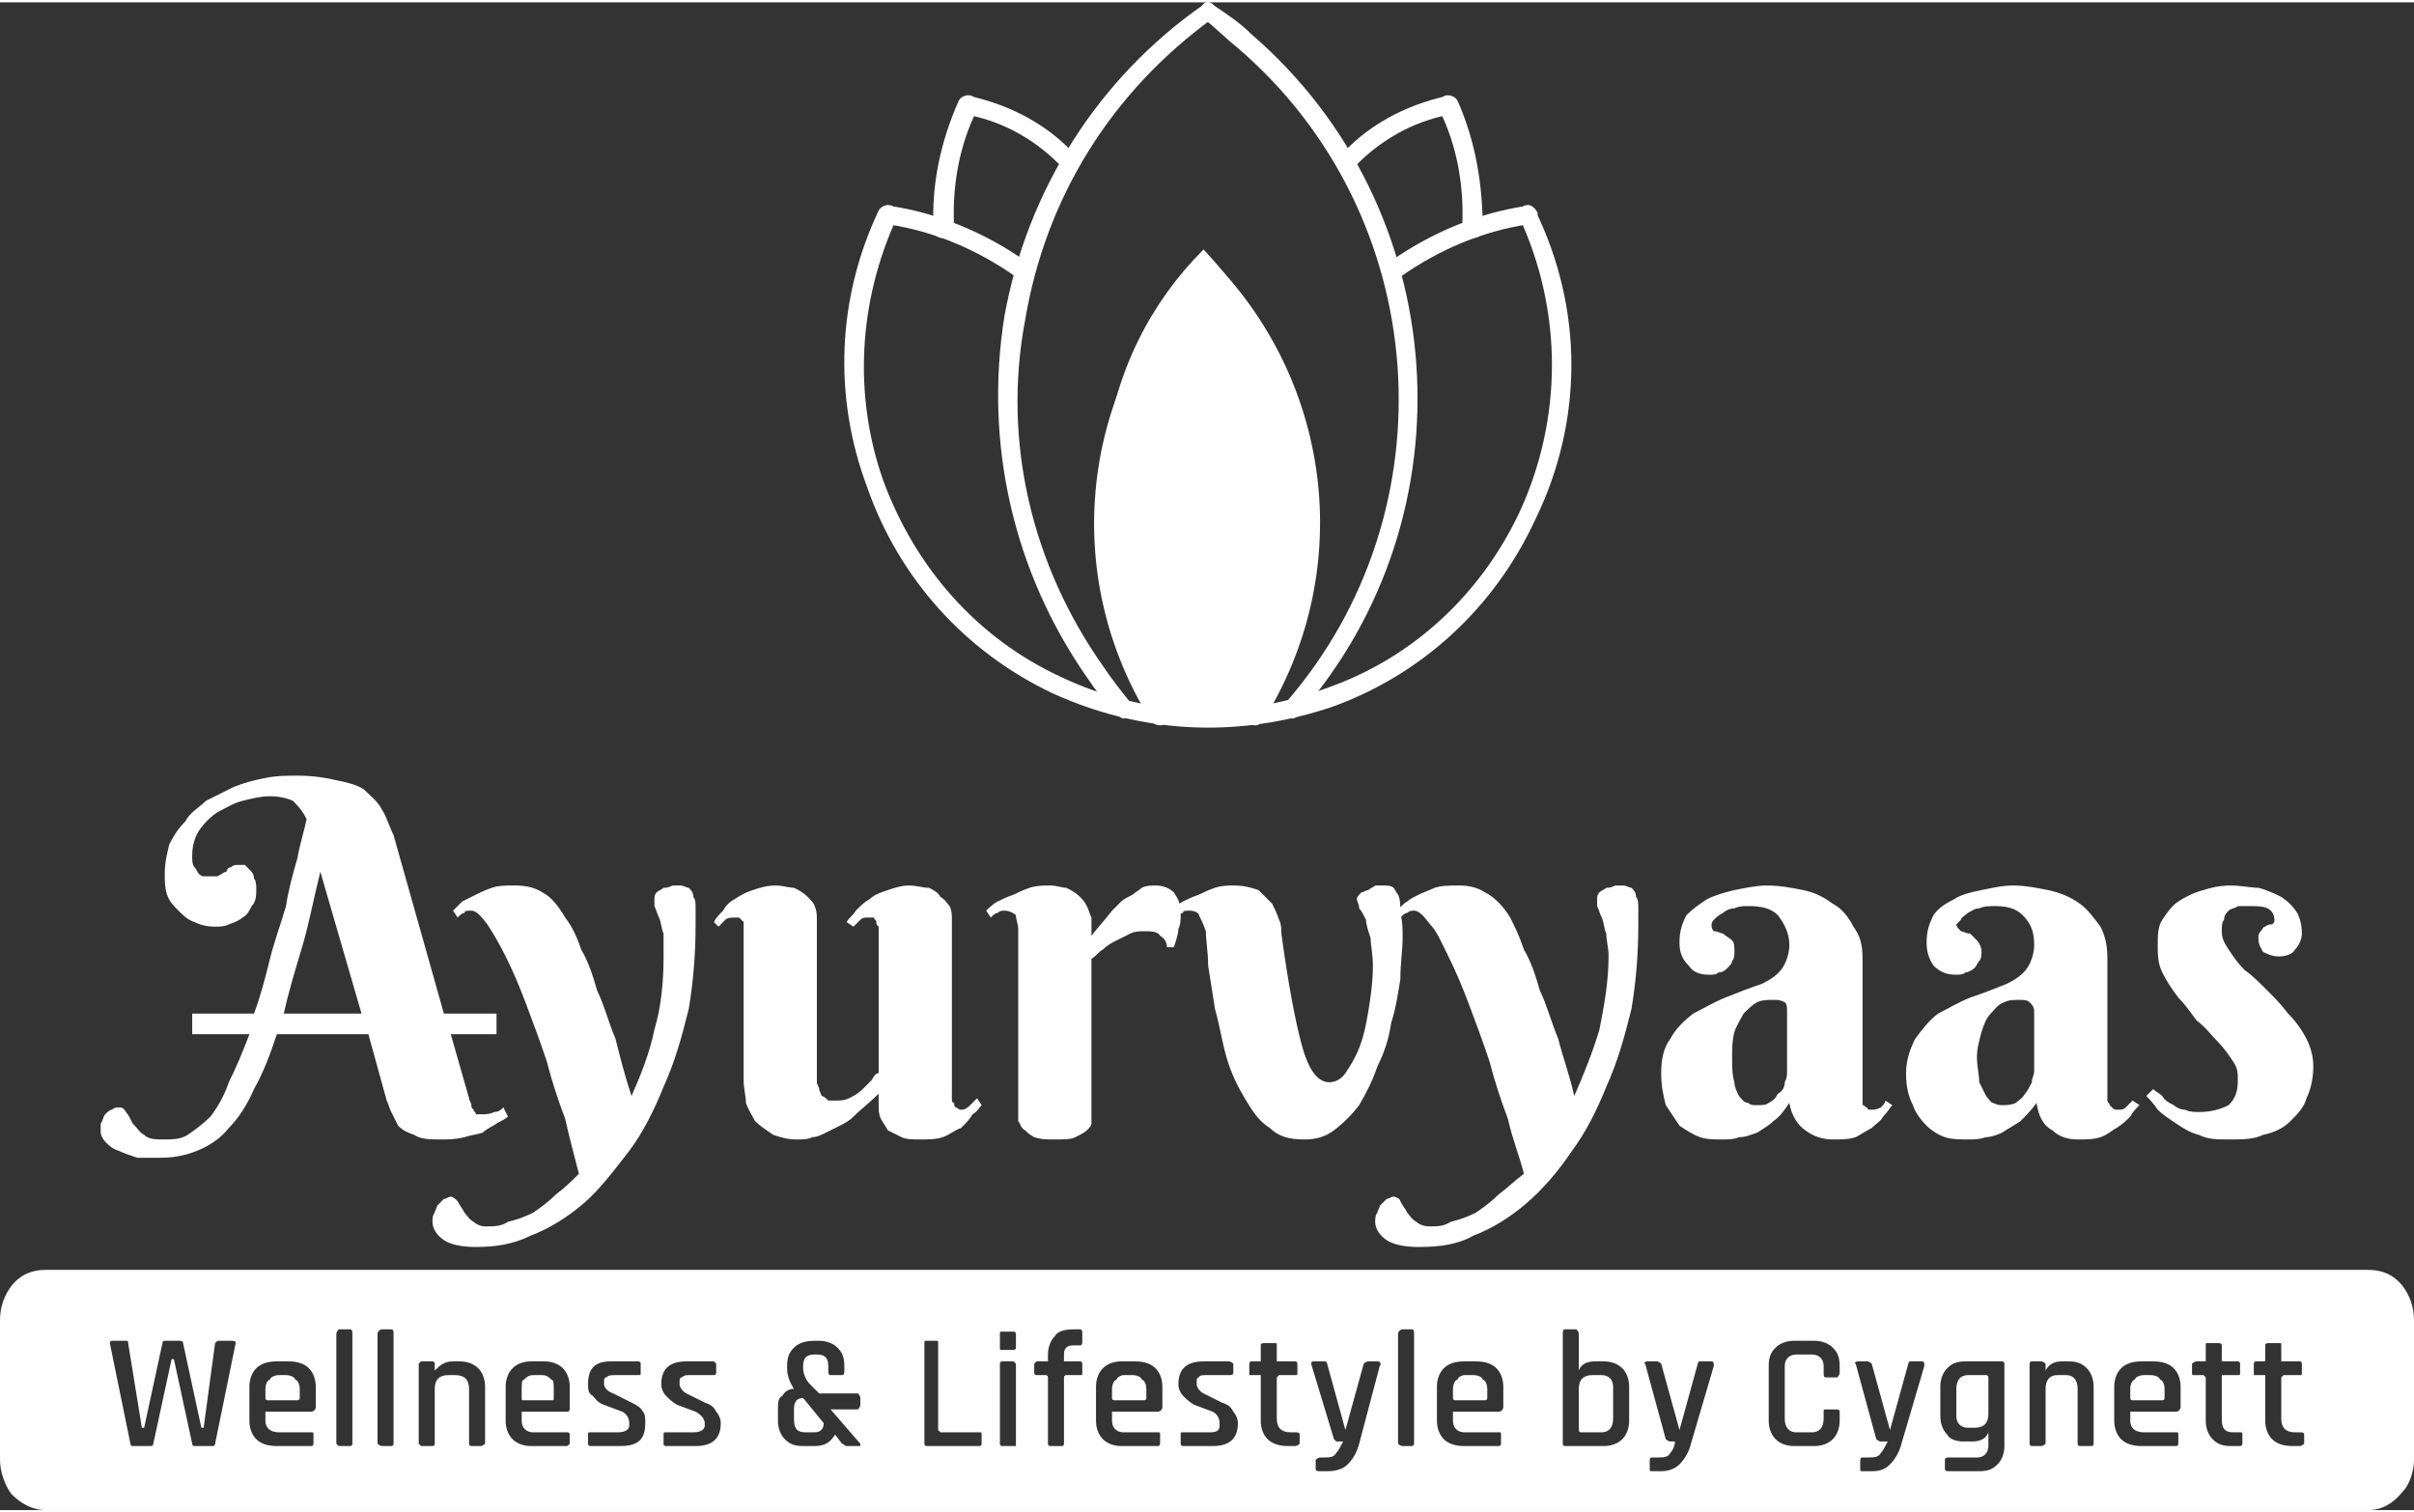
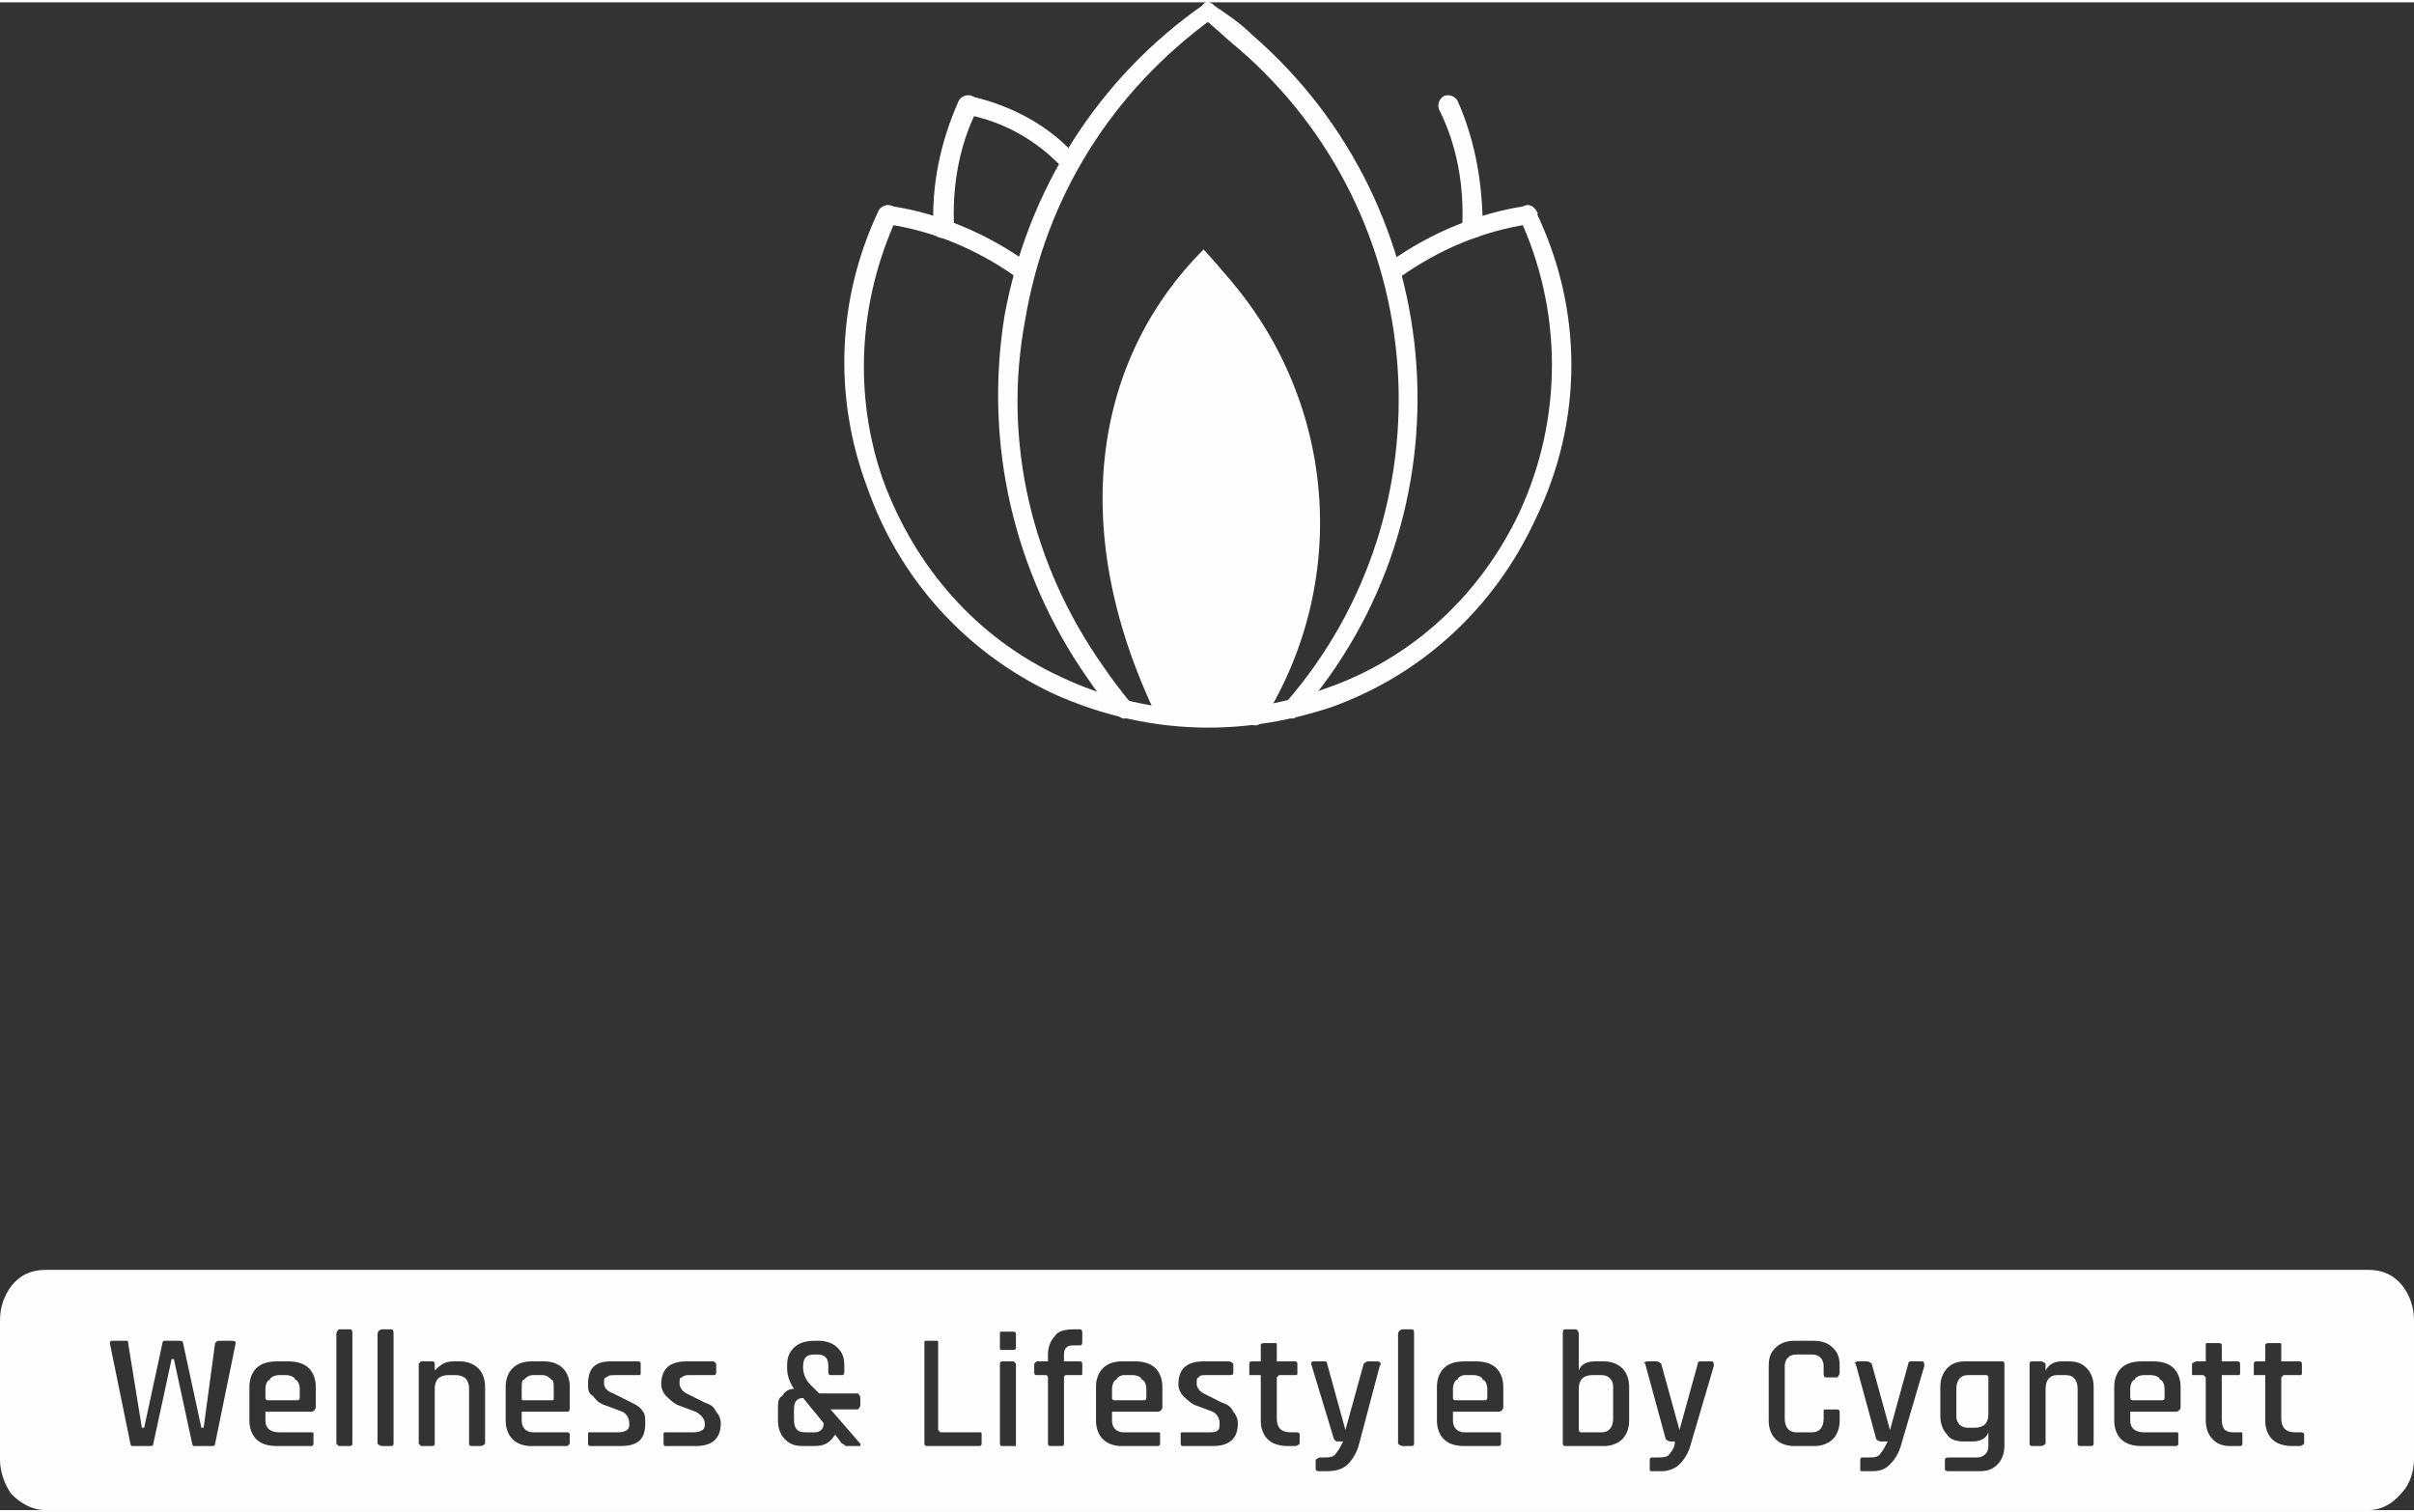
<svg xmlns="http://www.w3.org/2000/svg" xml:space="preserve" width="158px" height="99px" version="1.1" style="shape-rendering:geometricPrecision; text-rendering:geometricPrecision; image-rendering:optimizeQuality; fill-rule:evenodd; clip-rule:evenodd" viewBox="0 0 10.55 6.59">
  <rect x="0" y="0" width="10.55" height="6.59" fill="#333333" stroke="none" />
  <defs>
    <style type="text/css">
   
    .fil0 {fill:#FEFEFE}
    .fil1 {fill:#FEFEFE;fill-rule:nonzero}
   
  </style>
  </defs>
  <g id="Layer_x0020_1">
    <g id="_2719177852304">
      <path class="fil0" d="M0.2 5.54l10.15 0c0.06,0 0.11,0.02 0.15,0.07 0.03,0.04 0.05,0.09 0.05,0.15l0 0.61c0,0.05 -0.02,0.11 -0.05,0.14 -0.04,0.05 -0.09,0.08 -0.15,0.08l-10.15 0c-0.06,0 -0.11,-0.03 -0.15,-0.07 -0.03,-0.04 -0.05,-0.1 -0.05,-0.15l0 -0.61c0,-0.06 0.02,-0.11 0.05,-0.15 0.04,-0.05 0.09,-0.07 0.15,-0.07zm0.46 0.77l-0.08 0c-0.01,0 -0.01,-0.01 -0.01,-0.01l-0.09 -0.44c0,-0.01 0.01,-0.01 0.01,-0.01l0.06 0c0.01,0 0.01,0 0.01,0.01l0.06 0.37 0.01 0 0.08 -0.37c0,-0.01 0.01,-0.01 0.01,-0.01l0.06 0c0.01,0 0.02,0 0.02,0.01l0.08 0.37 0.01 0 0.05 -0.37c0.01,-0.01 0.01,-0.01 0.02,-0.01l0.05 0c0.01,0 0.02,0 0.02,0.01l-0.09 0.44c0,0 0,0.01 -0.01,0.01l-0.08 0c-0.01,0 -0.01,-0.01 -0.01,-0.01l-0.08 -0.37 -0.01 0 -0.08 0.37c0,0 0,0.01 -0.01,0.01zm0.7 0l-0.15 0c-0.04,0 -0.07,-0.01 -0.09,-0.03 -0.02,-0.02 -0.03,-0.05 -0.03,-0.08l0 -0.15c0,-0.03 0.01,-0.06 0.03,-0.08 0.02,-0.02 0.05,-0.03 0.09,-0.03l0.05 0c0.04,0 0.07,0.01 0.09,0.03 0.02,0.02 0.03,0.05 0.03,0.08l0 0.09c0,0.01 -0.01,0.02 -0.02,0.02l-0.19 0c0,0 -0.01,0 -0.01,0l0 0.04c0,0.03 0.02,0.05 0.06,0.05l0.14 0c0.01,0 0.01,0 0.01,0.01l0 0.04c0,0 0,0.01 -0.01,0.01zm-0.19 -0.2l0.13 0c0,0 0.01,0 0.01,-0.01l0 -0.04c0,-0.02 -0.01,-0.04 -0.02,-0.04 0,-0.01 -0.02,-0.02 -0.04,-0.02l-0.03 0c-0.02,0 -0.04,0.01 -0.04,0.02 -0.01,0 -0.02,0.02 -0.02,0.04l0 0.04c0,0.01 0.01,0.01 0.01,0.01zm0.36 0.2l-0.05 0c0,0 -0.01,-0.01 -0.01,-0.01l0 -0.48c0,-0.01 0.01,-0.02 0.01,-0.02l0.05 0c0.01,0 0.01,0.01 0.01,0.02l0 0.48c0,0 0,0.01 -0.01,0.01zm0.18 0l-0.04 0c-0.01,0 -0.02,-0.01 -0.02,-0.01l0 -0.48c0,-0.01 0.01,-0.02 0.02,-0.02l0.04 0c0.01,0 0.01,0.01 0.01,0.02l0 0.48c0,0 0,0.01 -0.01,0.01zm0.18 0l-0.05 0c0,0 -0.01,-0.01 -0.01,-0.01l0 -0.35c0,0 0.01,-0.01 0.01,-0.01l0.05 0c0.01,0 0.01,0.01 0.01,0.01l0 0.03 0 0c0.02,-0.02 0.04,-0.04 0.08,-0.04l0.03 0c0.03,0 0.06,0.01 0.08,0.03 0.02,0.02 0.03,0.05 0.03,0.08l0 0.25c0,0 -0.01,0.01 -0.02,0.01l-0.04 0c-0.01,0 -0.01,-0.01 -0.01,-0.01l0 -0.24c0,-0.04 -0.02,-0.06 -0.06,-0.06l-0.03 0c-0.04,0 -0.06,0.02 -0.06,0.06l0 0.24c0,0 0,0.01 -0.01,0.01zm0.59 0l-0.16 0c-0.03,0 -0.06,-0.01 -0.08,-0.03 -0.02,-0.02 -0.03,-0.05 -0.03,-0.08l0 -0.15c0,-0.03 0.01,-0.06 0.03,-0.08 0.02,-0.02 0.05,-0.03 0.08,-0.03l0.06 0c0.03,0 0.06,0.01 0.08,0.03 0.02,0.02 0.03,0.05 0.03,0.08l0 0.09c0,0.01 0,0.02 -0.01,0.02l-0.19 0c-0.01,0 -0.01,0 -0.01,0l0 0.04c0,0.03 0.02,0.05 0.05,0.05l0.15 0c0,0 0.01,0 0.01,0.01l0 0.04c0,0 -0.01,0.01 -0.01,0.01zm-0.19 -0.2l0.12 0c0.01,0 0.01,0 0.01,-0.01l0 -0.04c0,-0.02 0,-0.04 -0.01,-0.04 -0.01,-0.01 -0.02,-0.02 -0.04,-0.02l-0.04 0c-0.02,0 -0.03,0.01 -0.04,0.02 -0.01,0 -0.01,0.02 -0.01,0.04l0 0.04c0,0.01 0,0.01 0.01,0.01zm0.42 0.2l-0.13 0c-0.01,0 -0.01,-0.01 -0.01,-0.01l0 -0.04c0,-0.01 0,-0.01 0.01,-0.01l0.12 0c0.03,0 0.05,-0.01 0.05,-0.03l0 -0.01c0,-0.02 -0.01,-0.04 -0.03,-0.05l-0.08 -0.03c-0.03,-0.01 -0.04,-0.03 -0.05,-0.04 -0.02,-0.01 -0.02,-0.03 -0.02,-0.05 0,-0.07 0.03,-0.1 0.1,-0.1l0.12 0c0.01,0 0.01,0.01 0.01,0.01l0 0.04c0,0.01 0,0.01 -0.01,0.01l-0.1 0c-0.02,0 -0.03,0 -0.04,0.01 -0.01,0 -0.01,0.01 -0.01,0.02l0 0.01c0,0.01 0.01,0.03 0.04,0.04l0.08 0.04c0.02,0.01 0.04,0.02 0.05,0.04 0.01,0.01 0.01,0.03 0.01,0.05 0,0.07 -0.03,0.1 -0.11,0.1zm0.33 0l-0.13 0c-0.01,0 -0.01,-0.01 -0.01,-0.01l0 -0.04c0,-0.01 0,-0.01 0.01,-0.01l0.12 0c0.03,0 0.05,-0.01 0.05,-0.03l0 -0.01c0,-0.02 -0.02,-0.04 -0.04,-0.05l-0.08 -0.03c-0.02,-0.01 -0.04,-0.03 -0.05,-0.04 -0.01,-0.01 -0.02,-0.03 -0.02,-0.05 0,-0.07 0.04,-0.1 0.11,-0.1l0.12 0c0,0 0.01,0.01 0.01,0.01l0 0.04c0,0.01 -0.01,0.01 -0.01,0.01l-0.11 0c-0.01,0 -0.02,0 -0.03,0.01 -0.01,0 -0.01,0.01 -0.01,0.02l0 0.01c0,0.01 0.01,0.03 0.03,0.04l0.08 0.04c0.03,0.01 0.04,0.02 0.05,0.04 0.01,0.01 0.02,0.03 0.02,0.05 0,0.07 -0.04,0.1 -0.11,0.1zm1.33 -0.43l0 -0.06c0,-0.01 0,-0.01 0.01,-0.01l0.05 0c0,0 0.01,0 0.01,0.01l0 0.06c0,0.01 -0.01,0.01 -0.01,0.01l-0.05 0c-0.01,0 -0.01,0 -0.01,-0.01zm0 0.42l0 -0.35c0,0 0,-0.01 0.01,-0.01l0.05 0c0,0 0.01,0.01 0.01,0.01l0 0.35c0,0 0,0 0,0.01 -0.01,0 -0.01,0 -0.01,0l-0.05 0c-0.01,0 -0.01,-0.01 -0.01,-0.01zm0.29 -0.36l0.06 0c0.01,0 0.01,0.01 0.01,0.01l0 0.04c0,0.01 0,0.01 -0.01,0.01l-0.06 0c-0.01,0 -0.01,0.01 -0.01,0.01l0 0.29c0,0 0,0.01 -0.01,0.01l-0.05 0c-0.01,0 -0.01,-0.01 -0.01,-0.01l0 -0.29c0,0 0,-0.01 -0.01,-0.01l-0.04 0c0,0 -0.01,0 -0.01,-0.01l0 -0.04c0,0 0,0 0,0 0.01,-0.01 0.01,-0.01 0.01,-0.01l0.04 0c0.01,0 0.01,0 0.01,0l0 -0.03c0,-0.03 0.01,-0.06 0.03,-0.08 0.01,-0.02 0.04,-0.03 0.08,-0.03l0.03 0c0.01,0 0.01,0.01 0.01,0.02l0 0.03c0,0.01 0,0.02 -0.01,0.02l-0.02 0c-0.02,0 -0.03,0 -0.04,0.01 -0.01,0.01 -0.01,0.02 -0.01,0.04l0 0.02c0,0 0,0 0.01,0zm0.4 0.37l-0.16 0c-0.03,0 -0.06,-0.01 -0.08,-0.03 -0.02,-0.02 -0.03,-0.05 -0.03,-0.08l0 -0.15c0,-0.03 0.01,-0.06 0.03,-0.08 0.02,-0.02 0.05,-0.03 0.08,-0.03l0.06 0c0.04,0 0.07,0.01 0.09,0.03 0.02,0.02 0.03,0.05 0.03,0.08l0 0.09c0,0.01 -0.01,0.02 -0.02,0.02l-0.19 0c0,0 -0.01,0 -0.01,0l0 0.04c0,0.03 0.02,0.05 0.05,0.05l0.15 0c0.01,0 0.01,0 0.01,0.01l0 0.04c0,0 0,0.01 -0.01,0.01zm-0.19 -0.2l0.13 0c0,0 0.01,0 0.01,-0.01l0 -0.04c0,-0.02 -0.01,-0.04 -0.02,-0.04 0,-0.01 -0.02,-0.02 -0.04,-0.02l-0.04 0c-0.01,0 -0.03,0.01 -0.03,0.02 -0.01,0 -0.02,0.02 -0.02,0.04l0 0.04c0,0.01 0.01,0.01 0.01,0.01zm0.43 0.2l-0.13 0c-0.01,0 -0.01,-0.01 -0.01,-0.01l0 -0.04c0,-0.01 0,-0.01 0.01,-0.01l0.12 0c0.03,0 0.04,-0.01 0.04,-0.03l0 -0.01c0,-0.02 -0.01,-0.04 -0.03,-0.05l-0.08 -0.03c-0.02,-0.01 -0.04,-0.03 -0.05,-0.04 -0.01,-0.01 -0.02,-0.03 -0.02,-0.05 0,-0.07 0.04,-0.1 0.11,-0.1l0.11 0c0.01,0 0.02,0.01 0.02,0.01l0 0.04c0,0.01 -0.01,0.01 -0.02,0.01l-0.1 0c-0.01,0 -0.03,0 -0.03,0.01 -0.01,0 -0.01,0.01 -0.01,0.02l0 0.01c0,0.01 0.01,0.03 0.03,0.04l0.08 0.04c0.03,0.01 0.04,0.02 0.05,0.04 0.01,0.01 0.02,0.03 0.02,0.05 0,0.07 -0.04,0.1 -0.11,0.1zm0.21 -0.31l-0.04 0c0,0 -0.01,0 -0.01,0 0,0 0,0 0,-0.01l0 -0.04c0,0 0,-0.01 0.01,-0.01l0.04 0c0,0 0,0 0,0l0 -0.07c0,-0.01 0.01,-0.01 0.02,-0.01l0.04 0c0.01,0 0.01,0 0.01,0.01l0 0.07c0,0 0.01,0 0.01,0l0.07 0c0.01,0 0.01,0.01 0.01,0.01l0 0.04c0,0.01 0,0.01 -0.01,0.01l-0.07 0c0,0 -0.01,0.01 -0.01,0.01l0 0.18c0,0.04 0.02,0.06 0.06,0.06l0.02 0c0.01,0 0.02,0 0.02,0.01l0 0.04c0,0 -0.01,0.01 -0.02,0.01l-0.03 0c-0.04,0 -0.07,-0.01 -0.09,-0.03 -0.02,-0.02 -0.03,-0.05 -0.03,-0.08l0 -0.19c0,0 0,-0.01 0,-0.01zm0.29 0.42l-0.03 0c-0.01,0 -0.02,0 -0.02,-0.01l0 -0.04c0,0 0.01,-0.01 0.02,-0.01l0.01 0c0.03,0 0.05,0 0.06,-0.02 0.01,-0.01 0.02,-0.03 0.03,-0.05l-0.03 0c0,0 -0.01,-0.01 -0.01,-0.01l-0.1 -0.33c0,0 0,-0.01 0.01,-0.01l0.05 0c0.01,0 0.01,0.01 0.01,0.01l0.08 0.29 0 0 0.08 -0.29c0,0 0.01,-0.01 0.02,-0.01l0.04 0c0.01,0 0.02,0.01 0.01,0.02l-0.09 0.34c-0.01,0.04 -0.03,0.07 -0.05,0.09 -0.02,0.02 -0.05,0.03 -0.09,0.03zm0.37 -0.11l-0.04 0c-0.01,0 -0.02,-0.01 -0.02,-0.01l0 -0.48c0,-0.01 0.01,-0.02 0.02,-0.02l0.04 0c0.01,0 0.01,0.01 0.01,0.02l0 0.48c0,0 0,0.01 -0.01,0.01zm0.38 0l-0.15 0c-0.04,0 -0.07,-0.01 -0.09,-0.03 -0.02,-0.02 -0.03,-0.05 -0.03,-0.08l0 -0.15c0,-0.03 0.01,-0.06 0.03,-0.08 0.02,-0.02 0.05,-0.03 0.09,-0.03l0.05 0c0.04,0 0.07,0.01 0.09,0.03 0.02,0.02 0.03,0.05 0.03,0.08l0 0.09c0,0.01 -0.01,0.02 -0.02,0.02l-0.19 0c0,0 -0.01,0 -0.01,0l0 0.04c0,0.03 0.02,0.05 0.05,0.05l0.15 0c0.01,0 0.01,0 0.01,0.01l0 0.04c0,0 0,0.01 -0.01,0.01zm-0.19 -0.2l0.13 0c0,0 0.01,0 0.01,-0.01l0 -0.04c0,-0.02 -0.01,-0.04 -0.02,-0.04 0,-0.01 -0.02,-0.02 -0.04,-0.02l-0.04 0c-0.01,0 -0.03,0.01 -0.03,0.02 -0.01,0 -0.02,0.02 -0.02,0.04l0 0.04c0,0.01 0.01,0.01 0.01,0.01zm0.55 0.14l0.09 0c0.03,0 0.05,-0.02 0.05,-0.06l0 -0.14c0,-0.03 -0.02,-0.05 -0.05,-0.05l-0.04 0c-0.04,0 -0.06,0.02 -0.06,0.06l0 0.18c0,0 0,0.01 0.01,0.01zm-0.08 0.05l0 -0.48c0,-0.01 0,-0.02 0.01,-0.02l0.05 0c0,0 0.01,0.01 0.01,0.02l0 0.16 0 0c0.01,-0.03 0.04,-0.04 0.07,-0.04l0.04 0c0.03,0 0.06,0.01 0.08,0.03 0.02,0.02 0.03,0.05 0.03,0.08l0 0.15c0,0.03 -0.01,0.06 -0.03,0.08 -0.02,0.02 -0.05,0.03 -0.08,0.03l-0.17 0c-0.01,0 -0.01,-0.01 -0.01,-0.01zm0.43 0.12l-0.04 0c-0.01,0 -0.01,0 -0.01,-0.01l0 -0.04c0,0 0,-0.01 0.01,-0.01l0.02 0c0.03,0 0.05,0 0.06,-0.02 0.01,-0.01 0.02,-0.03 0.02,-0.05l-0.02 0c-0.01,0 -0.02,-0.01 -0.02,-0.01l-0.09 -0.33c-0.01,0 0,-0.01 0.01,-0.01l0.04 0c0.01,0 0.02,0.01 0.02,0.01l0.08 0.29 0 0 0.08 -0.29c0,0 0,-0.01 0.01,-0.01l0.05 0c0.01,0 0.01,0.01 0.01,0.02l-0.1 0.34c-0.01,0.04 -0.03,0.07 -0.05,0.09 -0.02,0.02 -0.05,0.03 -0.08,0.03zm0.67 -0.11l-0.09 0c-0.03,0 -0.06,-0.01 -0.08,-0.03 -0.02,-0.02 -0.03,-0.05 -0.03,-0.08l0 -0.24c0,-0.04 0.01,-0.06 0.03,-0.08 0.02,-0.02 0.05,-0.03 0.08,-0.03l0.09 0c0.03,0 0.06,0.01 0.08,0.03 0.02,0.02 0.03,0.04 0.03,0.08l0 0.03c0,0.01 -0.01,0.02 -0.01,0.02l-0.05 0c-0.01,0 -0.01,-0.01 -0.01,-0.02l0 -0.03c0,-0.03 -0.02,-0.05 -0.05,-0.05l-0.07 0c-0.03,0 -0.05,0.02 -0.05,0.05l0 0.23c0,0.04 0.02,0.06 0.05,0.06l0.07 0c0.03,0 0.05,-0.02 0.05,-0.06l0 -0.03c0,-0.01 0,-0.01 0.01,-0.01l0.05 0c0,0 0.01,0 0.01,0.01l0 0.04c0,0.03 -0.01,0.06 -0.03,0.08 -0.02,0.02 -0.05,0.03 -0.08,0.03zm0.25 0.11l-0.04 0c-0.01,0 -0.01,0 -0.01,-0.01l0 -0.04c0,0 0,-0.01 0.01,-0.01l0.02 0c0.03,0 0.05,0 0.06,-0.02 0.01,-0.01 0.02,-0.03 0.03,-0.05l-0.03 0c-0.01,0 -0.02,-0.01 -0.02,-0.01l-0.09 -0.33c-0.01,0 0,-0.01 0.01,-0.01l0.04 0c0.01,0 0.02,0.01 0.02,0.01l0.08 0.29 0 0 0.08 -0.29c0,0 0,-0.01 0.01,-0.01l0.05 0c0.01,0 0.01,0.01 0.01,0.02l-0.1 0.34c-0.01,0.04 -0.03,0.07 -0.05,0.09 -0.02,0.02 -0.04,0.03 -0.08,0.03zm0.44 -0.13l-0.04 0c-0.03,0 -0.06,-0.01 -0.07,-0.03 -0.02,-0.02 -0.03,-0.05 -0.03,-0.08l0 -0.13c0,-0.03 0.01,-0.06 0.03,-0.08 0.02,-0.02 0.04,-0.03 0.08,-0.03l0.16 0c0.01,0 0.01,0.01 0.01,0.01l0 0.36c0,0.03 -0.01,0.06 -0.03,0.08 -0.02,0.02 -0.04,0.03 -0.08,0.03l-0.13 0c-0.01,0 -0.02,0 -0.02,-0.01l0 -0.04c0,-0.01 0.01,-0.01 0.02,-0.01l0.12 0c0.03,0 0.05,-0.02 0.05,-0.05l0 -0.06 0 0c-0.01,0.03 -0.04,0.04 -0.07,0.04zm0.07 -0.12l0 -0.16c0,0 0,-0.01 -0.01,-0.01l-0.08 0c-0.03,0 -0.05,0.02 -0.05,0.06l0 0.12c0,0.03 0.02,0.05 0.05,0.05l0.03 0c0.04,0 0.06,-0.02 0.06,-0.06zm0.23 0.14l-0.04 0c-0.01,0 -0.01,-0.01 -0.01,-0.01l0 -0.35c0,0 0,-0.01 0.01,-0.01l0.04 0c0.01,0 0.02,0.01 0.02,0.01l0 0.03 0 0c0.01,-0.02 0.03,-0.04 0.07,-0.04l0.03 0c0.04,0 0.06,0.01 0.08,0.03 0.02,0.02 0.03,0.05 0.03,0.08l0 0.25c0,0 0,0.01 -0.01,0.01l-0.05 0c-0.01,0 -0.01,-0.01 -0.01,-0.01l0 -0.24c0,-0.04 -0.02,-0.06 -0.05,-0.06l-0.04 0c-0.03,0 -0.05,0.02 -0.05,0.06l0 0.24c0,0 -0.01,0.01 -0.02,0.01zm0.59 0l-0.15 0c-0.04,0 -0.07,-0.01 -0.09,-0.03 -0.02,-0.02 -0.03,-0.05 -0.03,-0.08l0 -0.15c0,-0.03 0.01,-0.06 0.03,-0.08 0.02,-0.02 0.05,-0.03 0.09,-0.03l0.05 0c0.04,0 0.07,0.01 0.09,0.03 0.02,0.02 0.03,0.05 0.03,0.08l0 0.09c0,0.01 -0.01,0.02 -0.02,0.02l-0.19 0c0,0 -0.01,0 -0.01,0l0 0.04c0,0.03 0.02,0.05 0.06,0.05l0.14 0c0.01,0 0.01,0 0.01,0.01l0 0.04c0,0 0,0.01 -0.01,0.01zm-0.19 -0.2l0.13 0c0,0 0.01,0 0.01,-0.01l0 -0.04c0,-0.02 -0.01,-0.04 -0.02,-0.04 0,-0.01 -0.02,-0.02 -0.04,-0.02l-0.03 0c-0.02,0 -0.04,0.01 -0.04,0.02 -0.01,0 -0.02,0.02 -0.02,0.04l0 0.04c0,0.01 0.01,0.01 0.01,0.01zm0.31 -0.11l-0.03 0c-0.01,0 -0.01,0 -0.01,0 -0.01,0 -0.01,0 -0.01,-0.01l0 -0.04c0,0 0.01,-0.01 0.02,-0.01l0.03 0c0,0 0.01,0 0.01,0l0 -0.07c0,-0.01 0,-0.01 0.01,-0.01l0.04 0c0.01,0 0.02,0 0.02,0.01l0 0.07c0,0 0,0 0,0l0.07 0c0.01,0 0.01,0.01 0.01,0.01l0 0.04c0,0.01 0,0.01 -0.01,0.01l-0.07 0c0,0 0,0.01 0,0.01l0 0.18c0,0.04 0.01,0.06 0.05,0.06l0.03 0c0.01,0 0.01,0 0.01,0.01l0 0.04c0,0 0,0.01 -0.01,0.01l-0.04 0c-0.04,0 -0.06,-0.01 -0.08,-0.03 -0.02,-0.02 -0.03,-0.05 -0.03,-0.08l0 -0.19c0,0 -0.01,-0.01 -0.01,-0.01zm0.27 0l-0.04 0c0,0 -0.01,0 -0.01,0 0,0 0,0 0,-0.01l0 -0.04c0,0 0,-0.01 0.01,-0.01l0.04 0c0,0 0,0 0,0l0 -0.07c0,-0.01 0.01,-0.01 0.02,-0.01l0.04 0c0.01,0 0.01,0 0.01,0.01l0 0.07c0,0 0.01,0 0.01,0l0.07 0c0.01,0 0.01,0.01 0.01,0.01l0 0.04c0,0.01 0,0.01 -0.01,0.01l-0.07 0c0,0 -0.01,0.01 -0.01,0.01l0 0.18c0,0.04 0.02,0.06 0.06,0.06l0.02 0c0.01,0 0.02,0 0.02,0.01l0 0.04c0,0 -0.01,0.01 -0.02,0.01l-0.03 0c-0.04,0 -0.07,-0.01 -0.09,-0.03 -0.02,-0.02 -0.03,-0.05 -0.03,-0.08l0 -0.19c0,0 0,-0.01 0,-0.01zm-6.38 0.25l0.04 0c0.03,0 0.04,-0.02 0.04,-0.04l-0.09 -0.11c-0.03,0 -0.04,0.02 -0.04,0.05l0 0.04c0,0.04 0.01,0.06 0.05,0.06zm0.04 0.06l-0.05 0c-0.04,0 -0.06,-0.01 -0.08,-0.03 -0.02,-0.02 -0.03,-0.05 -0.03,-0.08l0 -0.05c0,-0.03 0,-0.05 0.02,-0.06 0.01,-0.02 0.03,-0.03 0.05,-0.03 -0.02,-0.03 -0.03,-0.06 -0.03,-0.09l0 -0.01c0,-0.04 0.01,-0.06 0.03,-0.08 0.02,-0.02 0.05,-0.03 0.09,-0.03l0.02 0c0.03,0 0.06,0.01 0.08,0.03 0.02,0.02 0.03,0.04 0.03,0.08l0 0.02c0,0.01 0,0.02 -0.01,0.02l-0.05 0c-0.01,0 -0.01,-0.01 -0.01,-0.02l0 -0.02c0,-0.04 -0.02,-0.05 -0.05,-0.05l-0.01 0c-0.03,0 -0.05,0.01 -0.05,0.05l0 0.01c0,0.02 0.01,0.05 0.03,0.07l0.04 0.04 0.17 0c0,0 0.01,0.01 0.01,0.02l0 0.03c0,0.01 -0.01,0.02 -0.01,0.02l-0.12 0 0.13 0.15c0,0 0,0 0,0 0,0.01 0,0.01 0,0.01l-0.06 0c-0.01,0 -0.01,-0.01 -0.02,-0.01l-0.03 -0.04c-0.02,0.03 -0.04,0.05 -0.09,0.05zm0.72 0l-0.23 0c-0.01,0 -0.01,-0.01 -0.01,-0.01l0 -0.44c0,-0.01 0,-0.01 0.01,-0.01l0.04 0c0.01,0 0.01,0 0.01,0.01l0 0.38c0,0 0.01,0.01 0.01,0.01l0.17 0c0.01,0 0.01,0 0.01,0.01l0 0.04c0,0 0,0.01 -0.01,0.01z" />
      <path class="fil1" d="M5.28 3.17c-0.23,0 -0.46,-0.05 -0.68,-0.15 -0.38,-0.18 -0.67,-0.5 -0.81,-0.9 -0.15,-0.4 -0.13,-0.83 0.05,-1.21 0.01,-0.02 0.04,-0.03 0.06,-0.02 0.02,0.01 0.03,0.03 0.02,0.05 -0.17,0.37 -0.19,0.78 -0.06,1.15 0.14,0.38 0.41,0.69 0.78,0.86 0.36,0.17 0.77,0.19 1.15,0.05 0.38,-0.13 0.68,-0.41 0.85,-0.77 0.19,-0.41 0.19,-0.88 0,-1.29 -0.01,-0.02 0,-0.04 0.02,-0.05 0.02,-0.01 0.04,0 0.05,0.02 0.21,0.43 0.21,0.92 0,1.35 -0.18,0.39 -0.5,0.68 -0.89,0.82 -0.18,0.06 -0.36,0.09 -0.54,0.09z" />
      <path class="fil1" d="M4.46 1.21c-0.01,0 -0.02,-0.01 -0.02,-0.01 -0.17,-0.12 -0.36,-0.2 -0.56,-0.23 -0.03,-0.01 -0.04,-0.03 -0.04,-0.05 0.01,-0.02 0.03,-0.04 0.05,-0.03 0.21,0.03 0.42,0.12 0.59,0.24 0.02,0.02 0.03,0.04 0.01,0.06 0,0.01 -0.02,0.02 -0.03,0.02z" />
-       <path class="fil1" d="M5.07 3.16c-0.02,0 -0.03,-0.01 -0.04,-0.02 -0.4,-0.64 -0.31,-1.46 0.22,-2 0.01,-0.02 0.04,-0.02 0.06,0 0.01,0.01 0.01,0.04 0,0.05 -0.5,0.52 -0.59,1.3 -0.21,1.91 0.02,0.01 0.01,0.04 -0.01,0.05 -0.01,0.01 -0.01,0.01 -0.02,0.01z" />
      <g>
        <path class="fil1" d="M4.91 3.13c-0.01,0 -0.02,-0.01 -0.03,-0.02 -0.05,-0.05 -0.09,-0.1 -0.13,-0.16 -0.32,-0.46 -0.45,-1.02 -0.36,-1.58 0.1,-0.55 0.41,-1.04 0.87,-1.36 0.01,-0.02 0.04,-0.01 0.05,0.01 0.02,0.02 0.01,0.04 -0.01,0.05 -0.44,0.32 -0.73,0.78 -0.82,1.32 -0.1,0.53 0.03,1.07 0.34,1.51 0.04,0.06 0.08,0.11 0.12,0.16 0.02,0.02 0.02,0.04 0,0.06 -0.01,0.01 -0.02,0.01 -0.03,0.01z" />
        <path class="fil1" d="M5.65 3.13c-0.01,0 -0.02,0 -0.03,-0.01 -0.02,-0.02 -0.02,-0.04 0,-0.06 0.73,-0.84 0.64,-2.13 -0.21,-2.86 -0.05,-0.04 -0.1,-0.09 -0.15,-0.13 -0.02,-0.01 -0.03,-0.03 -0.01,-0.05 0.01,-0.02 0.03,-0.03 0.05,-0.01 0.06,0.04 0.12,0.08 0.17,0.13 0.88,0.76 0.97,2.1 0.21,2.97 -0.01,0.01 -0.02,0.02 -0.03,0.02z" />
      </g>
      <path class="fil1" d="M6.1 1.21c-0.01,0 -0.03,-0.01 -0.03,-0.02 -0.02,-0.02 -0.01,-0.04 0.01,-0.06 0.17,-0.12 0.38,-0.21 0.59,-0.24 0.02,-0.01 0.04,0.01 0.05,0.03 0,0.02 -0.01,0.04 -0.04,0.05 -0.2,0.03 -0.39,0.11 -0.56,0.23 0,0 -0.01,0.01 -0.02,0.01z" />
      <path class="fil1" d="M4.12 1.03c-0.02,0 -0.04,-0.01 -0.04,-0.04 -0.01,-0.19 0.03,-0.38 0.11,-0.56 0.01,-0.02 0.04,-0.03 0.06,-0.02 0.02,0.01 0.03,0.04 0.02,0.06 -0.08,0.16 -0.11,0.34 -0.1,0.52 0,0.02 -0.02,0.04 -0.04,0.04 0,0 -0.01,0 -0.01,0z" />
      <path class="fil1" d="M4.68 0.75c-0.01,0 -0.03,-0.01 -0.03,-0.02 -0.11,-0.12 -0.26,-0.21 -0.43,-0.24 -0.02,0 -0.03,-0.02 -0.03,-0.05 0,-0.02 0.03,-0.03 0.05,-0.03 0.18,0.04 0.35,0.13 0.47,0.27 0.01,0.02 0.01,0.04 -0.01,0.06 0,0 -0.01,0.01 -0.02,0.01z" />
-       <path class="fil1" d="M6.43 1.03c0,0 0,0 0,0 -0.02,0 -0.04,-0.02 -0.04,-0.04 0.01,-0.18 -0.02,-0.36 -0.1,-0.52 -0.01,-0.02 0,-0.05 0.02,-0.06 0.02,-0.01 0.05,0 0.06,0.02 0.08,0.18 0.11,0.37 0.11,0.56 0,0.03 -0.02,0.04 -0.05,0.04z" />
-       <path class="fil1" d="M5.88 0.75c-0.01,0 -0.02,-0.01 -0.02,-0.01 -0.02,-0.02 -0.02,-0.04 -0.01,-0.06 0.12,-0.14 0.29,-0.23 0.47,-0.27 0.02,0 0.04,0.01 0.05,0.03 0,0.03 -0.01,0.05 -0.03,0.05 -0.17,0.03 -0.32,0.12 -0.43,0.24 0,0.01 -0.02,0.02 -0.03,0.02z" />
+       <path class="fil1" d="M6.43 1.03c0,0 0,0 0,0 -0.02,0 -0.04,-0.02 -0.04,-0.04 0.01,-0.18 -0.02,-0.36 -0.1,-0.52 -0.01,-0.02 0,-0.05 0.02,-0.06 0.02,-0.01 0.05,0 0.06,0.02 0.08,0.18 0.11,0.37 0.11,0.56 0,0.03 -0.02,0.04 -0.05,0.04" />
      <path class="fil1" d="M5.49 3.16c-0.01,0 -0.02,0 -0.03,-0.01 -0.01,-0.01 -0.02,-0.04 -0.01,-0.05 0.38,-0.61 0.3,-1.39 -0.2,-1.91 -0.02,-0.01 -0.02,-0.04 0,-0.05 0.02,-0.02 0.04,-0.02 0.06,0 0.52,0.54 0.61,1.36 0.21,2 -0.01,0.01 -0.02,0.02 -0.03,0.02z" />
-       <path class="fil1" d="M1.61 4.51l-0.4 0c-0.03,0.09 -0.06,0.17 -0.1,0.24 -0.03,0.07 -0.07,0.13 -0.11,0.17 -0.04,0.05 -0.09,0.08 -0.14,0.1 -0.05,0.02 -0.1,0.03 -0.16,0.03 -0.04,0 -0.07,0 -0.1,0 -0.03,-0.01 -0.06,-0.02 -0.08,-0.03 -0.03,-0.01 -0.04,-0.02 -0.06,-0.04 -0.01,-0.01 -0.02,-0.03 -0.02,-0.04 0,-0.02 0,-0.03 0,-0.04 0.01,-0.01 0.01,-0.03 0.02,-0.04 0.01,-0.01 0.02,-0.02 0.03,-0.02 0.01,-0.01 0.02,-0.01 0.03,-0.01 0.01,0 0.02,0 0.03,0.02 0.01,0.01 0.02,0.03 0.03,0.05 0.02,0.02 0.03,0.04 0.05,0.05 0.02,0.02 0.05,0.02 0.09,0.02 0.03,0 0.07,0 0.1,-0.02 0.03,-0.02 0.07,-0.05 0.1,-0.08 0.03,-0.04 0.06,-0.09 0.08,-0.15 0.03,-0.06 0.06,-0.13 0.09,-0.21l-0.25 0 0 -0.09 0.27 0c0.03,-0.08 0.05,-0.16 0.07,-0.24 0.02,-0.08 0.05,-0.16 0.07,-0.23 0.01,-0.07 0.03,-0.14 0.05,-0.21 0.01,-0.06 0.03,-0.12 0.04,-0.17 -0.02,-0.04 -0.04,-0.06 -0.06,-0.08 -0.02,-0.01 -0.06,-0.02 -0.1,-0.02 -0.04,0 -0.08,0.01 -0.12,0.02 -0.04,0.01 -0.07,0.03 -0.11,0.05 -0.03,0.02 -0.06,0.05 -0.08,0.08 -0.02,0.03 -0.03,0.07 -0.03,0.11 0,0.02 0,0.04 0.01,0.05 0.01,0.01 0.01,0.02 0.02,0.03 0.01,0.01 0.02,0.01 0.02,0.01 0.01,0 0.02,0 0.02,0 0.02,0 0.03,0 0.04,0 0.02,-0.01 0.03,-0.02 0.04,-0.02 0,-0.01 0.01,-0.02 0.02,-0.02 0.01,-0.01 0.02,-0.01 0.03,-0.01 0.01,0 0.02,0 0.03,0 0.01,0.01 0.01,0.01 0.02,0.02 0.01,0.01 0.02,0.02 0.02,0.04 0.01,0.01 0.01,0.03 0.01,0.05 0,0.02 0,0.05 -0.02,0.07 -0.01,0.02 -0.02,0.04 -0.04,0.05 -0.01,0.01 -0.03,0.02 -0.06,0.03 -0.02,0.01 -0.04,0.01 -0.06,0.01 -0.04,0 -0.07,-0.01 -0.09,-0.02 -0.03,-0.01 -0.05,-0.03 -0.07,-0.05 -0.02,-0.02 -0.04,-0.04 -0.05,-0.07 -0.01,-0.03 -0.01,-0.06 -0.01,-0.09 0,-0.05 0.01,-0.09 0.02,-0.13 0.02,-0.04 0.04,-0.07 0.07,-0.1 0.02,-0.04 0.06,-0.06 0.09,-0.09 0.04,-0.02 0.08,-0.04 0.12,-0.06 0.05,-0.02 0.09,-0.03 0.14,-0.04 0.05,-0.01 0.09,-0.01 0.14,-0.01 0.07,0 0.13,0.01 0.17,0.02 0.05,0.01 0.09,0.02 0.12,0.04 0.03,0.03 0.06,0.05 0.08,0.09 0.02,0.03 0.03,0.07 0.05,0.11l0.22 0.78 0.23 0 0 0.09 -0.2 0 0.08 0.28c0,0.01 0.01,0.02 0.01,0.03 0,0.01 0,0.01 0.01,0.02 0,0.01 0.01,0.01 0.01,0.02 0.01,0 0.02,0 0.03,0 0.01,0 0.03,0 0.05,-0.01 0.02,0 0.03,-0.01 0.04,-0.02l0.02 0.04c-0.01,0.01 -0.03,0.02 -0.05,0.03 -0.01,0.01 -0.04,0.02 -0.06,0.04 -0.03,0.01 -0.05,0.01 -0.08,0.02 -0.04,0.01 -0.07,0.01 -0.1,0.01 -0.05,0 -0.09,0 -0.12,-0.02 -0.03,-0.01 -0.05,-0.02 -0.07,-0.04 -0.01,-0.02 -0.02,-0.04 -0.03,-0.06 -0.01,-0.02 -0.01,-0.03 -0.02,-0.05l-0.08 -0.29zm-0.21 -0.71c-0.03,0.12 -0.05,0.23 -0.08,0.33 -0.03,0.1 -0.06,0.2 -0.08,0.29l0.34 0 -0.18 -0.62zm1.64 0.23c0,0.13 -0.01,0.25 -0.03,0.37 -0.03,0.12 -0.06,0.23 -0.11,0.34 -0.04,0.1 -0.09,0.2 -0.15,0.28 -0.07,0.09 -0.13,0.17 -0.2,0.23 -0.07,0.06 -0.15,0.11 -0.23,0.14 -0.08,0.04 -0.16,0.05 -0.24,0.05 -0.06,0 -0.11,-0.01 -0.14,-0.03 -0.03,-0.02 -0.05,-0.05 -0.05,-0.08 0,-0.01 0,-0.03 0.01,-0.04 0,-0.01 0.01,-0.02 0.01,-0.03 0.01,-0.01 0.02,-0.02 0.03,-0.03 0.01,0 0.02,-0.01 0.03,-0.01 0.01,0 0.02,0.01 0.03,0.02 0.01,0.02 0.02,0.03 0.03,0.05 0.01,0.01 0.02,0.03 0.04,0.04 0.01,0.01 0.03,0.02 0.05,0.02 0.04,0 0.07,0 0.1,-0.02 0.04,-0.01 0.07,-0.02 0.11,-0.04 0.03,-0.02 0.07,-0.05 0.1,-0.08 0.04,-0.03 0.07,-0.06 0.1,-0.09 -0.02,-0.08 -0.04,-0.15 -0.06,-0.24 -0.03,-0.08 -0.06,-0.17 -0.08,-0.25 -0.03,-0.09 -0.06,-0.17 -0.09,-0.25 -0.03,-0.08 -0.06,-0.15 -0.09,-0.21 -0.03,-0.06 -0.06,-0.11 -0.08,-0.14 -0.03,-0.04 -0.05,-0.06 -0.07,-0.06 -0.02,0 -0.03,0 -0.03,0.01 -0.01,0 -0.02,0.01 -0.03,0.02l-0.02 -0.03c0.01,-0.01 0.03,-0.03 0.04,-0.04 0.02,-0.01 0.04,-0.02 0.06,-0.03 0.02,-0.01 0.04,-0.02 0.07,-0.03 0.03,-0.01 0.06,-0.01 0.1,-0.01 0.05,0 0.09,0.01 0.12,0.03 0.04,0.02 0.07,0.06 0.1,0.11 0.03,0.04 0.05,0.08 0.07,0.14 0.03,0.05 0.05,0.11 0.07,0.18 0.03,0.06 0.05,0.14 0.08,0.21 0.02,0.08 0.04,0.16 0.07,0.25 0.04,-0.09 0.08,-0.19 0.1,-0.29 0.03,-0.1 0.04,-0.21 0.04,-0.32 0,-0.04 0,-0.07 0,-0.1 -0.01,-0.02 -0.01,-0.05 -0.02,-0.07 -0.01,-0.02 -0.01,-0.03 -0.02,-0.05 0,-0.01 0,-0.02 0,-0.03 0,-0.01 0,-0.02 0.01,-0.03 0.01,-0.01 0.02,-0.01 0.03,-0.02 0.01,0 0.02,0 0.04,-0.01 0.01,0 0.02,0 0.03,0 0.02,0 0.03,0.01 0.04,0.01 0.01,0.01 0.02,0.02 0.02,0.04 0.01,0.01 0.01,0.03 0.01,0.05 0,0.02 0,0.04 0,0.07zm1.12 0.74c0,0.01 0,0.02 0,0.02 0,0.01 0,0.02 0.01,0.02 0,0.01 0,0.02 0.01,0.02 0,0 0.01,0.01 0.02,0.01 0.02,0 0.03,-0.01 0.04,-0.02 0.01,-0.01 0.02,-0.02 0.03,-0.03l0.02 0.03c-0.01,0.01 -0.02,0.03 -0.04,0.04 -0.01,0.02 -0.03,0.04 -0.05,0.06 -0.03,0.01 -0.05,0.03 -0.08,0.04 -0.03,0.01 -0.06,0.01 -0.1,0.01 -0.03,0 -0.06,0 -0.08,-0.01 -0.02,-0.01 -0.04,-0.02 -0.06,-0.03 -0.01,-0.02 -0.02,-0.03 -0.03,-0.05 -0.01,-0.02 -0.01,-0.04 -0.01,-0.06l0 -0.05c-0.04,0.04 -0.08,0.07 -0.11,0.1 -0.02,0.02 -0.04,0.03 -0.06,0.04 -0.02,0.01 -0.04,0.02 -0.06,0.03 -0.02,0.01 -0.04,0.02 -0.06,0.02 -0.02,0.01 -0.04,0.01 -0.07,0.01 -0.04,0 -0.07,-0.01 -0.1,-0.02 -0.03,-0.02 -0.06,-0.04 -0.08,-0.06 -0.01,-0.02 -0.03,-0.05 -0.04,-0.08 0,-0.03 -0.01,-0.06 -0.01,-0.1l0 -0.65c0,0 0,-0.01 0,-0.02 0,-0.01 0,-0.01 0,-0.02 -0.01,-0.01 -0.01,-0.01 -0.02,-0.02 0,0 -0.01,0 -0.02,0 -0.01,0 -0.03,0 -0.04,0.01 -0.01,0.01 -0.02,0.02 -0.03,0.03l-0.02 -0.02c0.01,-0.02 0.02,-0.03 0.04,-0.05 0.01,-0.02 0.03,-0.04 0.05,-0.05 0.03,-0.02 0.05,-0.03 0.08,-0.04 0.03,-0.01 0.06,-0.02 0.1,-0.02 0.03,0 0.06,0.01 0.08,0.01 0.02,0.01 0.04,0.02 0.06,0.04 0.01,0.01 0.03,0.03 0.03,0.04 0.01,0.02 0.01,0.04 0.01,0.06l0 0.71c0,0.01 0.01,0.02 0.01,0.03 0,0.01 0.01,0.02 0.01,0.03 0.01,0 0.02,0.01 0.03,0.02 0,0 0.02,0 0.03,0 0.02,0 0.04,0 0.06,-0.01 0.02,-0.01 0.04,-0.02 0.06,-0.04 0.01,-0.01 0.03,-0.03 0.04,-0.04 0.01,-0.02 0.02,-0.03 0.03,-0.03l0 -0.62c0,0 0,-0.01 0,-0.02 -0.01,-0.01 -0.01,-0.01 -0.01,-0.02 0,-0.01 -0.01,-0.01 -0.01,-0.02 -0.01,0 -0.02,0 -0.03,0 -0.01,0 -0.02,0 -0.03,0.01 -0.01,0.01 -0.02,0.02 -0.03,0.03l-0.03 -0.02c0.01,-0.02 0.03,-0.03 0.04,-0.05 0.02,-0.02 0.04,-0.04 0.06,-0.05 0.02,-0.02 0.05,-0.03 0.08,-0.04 0.03,-0.01 0.06,-0.02 0.09,-0.02 0.04,0 0.06,0.01 0.09,0.01 0.02,0.01 0.04,0.02 0.05,0.04 0.02,0.01 0.03,0.03 0.04,0.04 0.01,0.02 0.01,0.04 0.01,0.06l0 0.76zm0.61 -0.69c0.03,-0.04 0.06,-0.07 0.09,-0.11 0.01,-0.01 0.02,-0.02 0.04,-0.04 0.01,-0.01 0.03,-0.02 0.05,-0.03 0.01,-0.01 0.03,-0.02 0.04,-0.03 0.02,-0.01 0.04,-0.01 0.06,-0.01 0.03,0 0.06,0.01 0.08,0.03 0.02,0.03 0.03,0.05 0.03,0.09 0,0.03 0,0.05 -0.01,0.07 0,0.02 -0.01,0.05 -0.02,0.08l-0.03 0c0,-0.02 -0.01,-0.04 -0.03,-0.05 -0.01,-0.02 -0.04,-0.02 -0.07,-0.02 -0.02,0 -0.04,0 -0.06,0.01 -0.02,0.01 -0.04,0.02 -0.06,0.03 -0.02,0.01 -0.04,0.02 -0.06,0.04 -0.02,0.01 -0.03,0.03 -0.05,0.04l0 0.68c0,0.01 0,0.02 0,0.04 0,0.01 -0.01,0.02 -0.02,0.03 -0.01,0.01 -0.03,0.02 -0.05,0.03 -0.02,0.01 -0.05,0.01 -0.09,0.01 -0.04,0 -0.06,0 -0.09,-0.01 -0.02,-0.01 -0.03,-0.02 -0.04,-0.03 -0.02,-0.01 -0.02,-0.03 -0.03,-0.04 0,-0.01 0,-0.02 0,-0.03l0 -0.81c0,-0.02 -0.01,-0.04 -0.01,-0.06 -0.01,-0.01 -0.03,-0.02 -0.05,-0.02 -0.01,0 -0.02,0 -0.03,0.01 -0.01,0 -0.02,0.01 -0.03,0.02l-0.02 -0.03c0.01,-0.01 0.03,-0.03 0.05,-0.04 0.02,-0.01 0.04,-0.02 0.07,-0.03 0.02,-0.01 0.04,-0.02 0.07,-0.03 0.03,-0.01 0.06,-0.01 0.09,-0.01 0.03,0 0.05,0.01 0.07,0.01 0.02,0.01 0.04,0.02 0.06,0.04 0.01,0.01 0.02,0.02 0.03,0.04 0.01,0.02 0.01,0.03 0.02,0.05 0,0.01 0,0.03 0,0.05 0,0.01 0,0.02 0,0.03zm0.5 -0.02c-0.01,-0.03 -0.02,-0.05 -0.03,-0.07 0,-0.01 -0.02,-0.02 -0.04,-0.02 -0.02,0 -0.03,0 -0.03,0.01 -0.01,0 -0.02,0.01 -0.03,0.02l-0.02 -0.03c0.01,-0.01 0.03,-0.03 0.05,-0.04 0.02,-0.01 0.04,-0.02 0.07,-0.03 0.02,-0.01 0.04,-0.02 0.07,-0.03 0.03,-0.01 0.06,-0.01 0.08,-0.01 0.05,0 0.08,0.01 0.11,0.02 0.02,0.02 0.04,0.04 0.06,0.06 0.01,0.02 0.02,0.04 0.03,0.07 0.01,0.02 0.01,0.04 0.01,0.06 0.03,0.22 0.06,0.38 0.09,0.49 0.03,0.11 0.07,0.16 0.12,0.16 0.02,0 0.05,-0.01 0.07,-0.04 0.02,-0.03 0.04,-0.06 0.06,-0.11 0.02,-0.05 0.03,-0.1 0.04,-0.16 0.01,-0.06 0.02,-0.13 0.02,-0.2 0,-0.05 -0.01,-0.09 -0.01,-0.12 -0.01,-0.03 -0.02,-0.06 -0.02,-0.08 -0.01,-0.02 -0.02,-0.04 -0.03,-0.05 0,-0.02 -0.01,-0.03 -0.01,-0.04 0,-0.01 0.01,-0.02 0.02,-0.03 0.01,0 0.02,-0.01 0.03,-0.01 0.01,-0.01 0.02,-0.01 0.03,-0.02 0.02,0 0.03,0 0.03,0 0.02,0 0.04,0 0.05,0.01 0.01,0.01 0.01,0.02 0.02,0.03 0.01,0.02 0.01,0.05 0.01,0.08 0.01,0.04 0.01,0.07 0.01,0.11 0,0.05 -0.01,0.11 -0.01,0.18 -0.01,0.06 -0.02,0.13 -0.04,0.19 -0.01,0.07 -0.03,0.13 -0.06,0.19 -0.02,0.06 -0.05,0.12 -0.08,0.17 -0.03,0.04 -0.07,0.08 -0.11,0.11 -0.04,0.03 -0.08,0.04 -0.13,0.04 -0.06,0 -0.11,-0.01 -0.15,-0.05 -0.05,-0.03 -0.08,-0.08 -0.11,-0.13 -0.03,-0.05 -0.06,-0.11 -0.08,-0.18 -0.02,-0.07 -0.03,-0.14 -0.05,-0.21 -0.01,-0.06 -0.02,-0.13 -0.03,-0.19 0,-0.06 -0.01,-0.11 -0.01,-0.15zm1.89 -0.03c0,0.13 -0.01,0.25 -0.03,0.37 -0.03,0.12 -0.06,0.23 -0.11,0.34 -0.04,0.1 -0.09,0.2 -0.15,0.28 -0.06,0.09 -0.13,0.17 -0.2,0.23 -0.07,0.06 -0.15,0.11 -0.23,0.14 -0.07,0.04 -0.15,0.05 -0.24,0.05 -0.06,0 -0.11,-0.01 -0.14,-0.03 -0.03,-0.02 -0.05,-0.05 -0.05,-0.08 0,-0.01 0,-0.03 0.01,-0.04 0,-0.01 0.01,-0.02 0.01,-0.03 0.01,-0.01 0.02,-0.02 0.03,-0.03 0.01,0 0.02,-0.01 0.03,-0.01 0.01,0 0.03,0.01 0.03,0.02 0.01,0.02 0.02,0.03 0.03,0.05 0.01,0.01 0.02,0.03 0.04,0.04 0.01,0.01 0.03,0.02 0.06,0.02 0.03,0 0.06,0 0.09,-0.02 0.04,-0.01 0.07,-0.02 0.11,-0.04 0.03,-0.02 0.07,-0.05 0.1,-0.08 0.04,-0.03 0.07,-0.06 0.11,-0.09 -0.02,-0.08 -0.05,-0.15 -0.07,-0.24 -0.03,-0.08 -0.06,-0.17 -0.08,-0.25 -0.03,-0.09 -0.06,-0.17 -0.09,-0.25 -0.03,-0.08 -0.06,-0.15 -0.09,-0.21 -0.03,-0.06 -0.05,-0.11 -0.08,-0.14 -0.03,-0.04 -0.05,-0.06 -0.07,-0.06 -0.01,0 -0.02,0 -0.03,0.01 -0.01,0 -0.02,0.01 -0.03,0.02l-0.02 -0.03c0.02,-0.01 0.03,-0.03 0.05,-0.04 0.01,-0.01 0.03,-0.02 0.05,-0.03 0.02,-0.01 0.05,-0.02 0.07,-0.03 0.03,-0.01 0.07,-0.01 0.11,-0.01 0.04,0 0.08,0.01 0.11,0.03 0.04,0.02 0.08,0.06 0.11,0.11 0.02,0.04 0.04,0.08 0.06,0.14 0.03,0.05 0.05,0.11 0.07,0.18 0.03,0.06 0.05,0.14 0.08,0.21 0.02,0.08 0.05,0.16 0.07,0.25 0.04,-0.09 0.08,-0.19 0.11,-0.29 0.02,-0.1 0.04,-0.21 0.04,-0.32 0,-0.04 -0.01,-0.07 -0.01,-0.1 -0.01,-0.02 -0.01,-0.05 -0.02,-0.07 -0.01,-0.02 -0.01,-0.03 -0.02,-0.05 0,-0.01 0,-0.02 0,-0.03 0,-0.01 0,-0.02 0.01,-0.03 0.01,-0.01 0.02,-0.01 0.03,-0.02 0.01,0 0.02,0 0.04,-0.01 0.01,0 0.02,0 0.03,0 0.02,0 0.03,0.01 0.04,0.01 0.01,0.01 0.02,0.02 0.02,0.04 0.01,0.01 0.01,0.03 0.01,0.05 0,0.02 0,0.04 0,0.07zm0.65 0.38c0,-0.02 0,-0.03 -0.01,-0.04 -0.02,-0.01 -0.03,-0.01 -0.05,-0.01 -0.02,0 -0.05,0 -0.07,0.01 -0.02,0.01 -0.04,0.03 -0.06,0.05 -0.01,0.02 -0.03,0.05 -0.04,0.08 -0.01,0.04 -0.01,0.07 -0.01,0.11 0,0.04 0,0.08 0.01,0.11 0,0.02 0.01,0.04 0.02,0.06 0.01,0.01 0.02,0.03 0.04,0.03 0.01,0.01 0.02,0.01 0.04,0.01 0.02,0 0.04,0 0.05,-0.01 0.02,-0.01 0.03,-0.02 0.04,-0.04 0.02,-0.01 0.03,-0.03 0.03,-0.05 0.01,-0.02 0.01,-0.03 0.01,-0.05l0 -0.26zm-0.17 -0.46c-0.02,0 -0.04,0 -0.06,0.01 -0.02,0 -0.04,0.01 -0.05,0.02 -0.02,0.01 -0.03,0.02 -0.04,0.03 -0.01,0.01 -0.01,0.02 -0.01,0.02 0,0.01 0,0.02 0.01,0.03 0.02,0 0.03,0.01 0.04,0.01 0.01,0.01 0.03,0.02 0.04,0.03 0.01,0.01 0.01,0.03 0.01,0.05 0,0.01 0,0.03 -0.01,0.04 0,0.01 -0.01,0.02 -0.02,0.03 -0.01,0.01 -0.02,0.02 -0.04,0.02 -0.01,0.01 -0.02,0.01 -0.04,0.01 -0.04,0 -0.07,-0.01 -0.09,-0.04 -0.03,-0.03 -0.04,-0.06 -0.04,-0.1 0,-0.05 0.01,-0.08 0.03,-0.12 0.03,-0.03 0.06,-0.05 0.09,-0.07 0.04,-0.02 0.08,-0.03 0.12,-0.04 0.05,-0.01 0.1,-0.02 0.14,-0.02 0.06,0 0.11,0.01 0.16,0.02 0.05,0.01 0.09,0.03 0.13,0.06 0.04,0.02 0.07,0.06 0.09,0.1 0.03,0.04 0.04,0.08 0.04,0.14l0 0.6c0,0 0,0.01 0,0.02 0,0.01 0,0.01 0,0.02 0.01,0 0.01,0.01 0.02,0.01 0,0.01 0.01,0.01 0.02,0.01 0.01,0 0.02,0 0.04,-0.01 0.01,-0.01 0.02,-0.02 0.02,-0.03l0.03 0.02c-0.01,0.01 -0.02,0.03 -0.04,0.05 -0.01,0.02 -0.03,0.03 -0.05,0.05 -0.02,0.01 -0.05,0.03 -0.07,0.04 -0.03,0.01 -0.06,0.01 -0.1,0.01 -0.04,0 -0.08,-0.01 -0.12,-0.04 -0.03,-0.02 -0.06,-0.06 -0.07,-0.12 -0.02,0.03 -0.04,0.06 -0.07,0.08 -0.02,0.02 -0.04,0.03 -0.07,0.05 -0.03,0.01 -0.05,0.02 -0.08,0.02 -0.02,0.01 -0.05,0.01 -0.07,0.01 -0.04,0 -0.07,0 -0.1,-0.01 -0.03,-0.01 -0.06,-0.03 -0.09,-0.05 -0.02,-0.03 -0.04,-0.06 -0.06,-0.09 -0.01,-0.04 -0.02,-0.08 -0.02,-0.14 0,-0.06 0.01,-0.11 0.04,-0.15 0.02,-0.04 0.06,-0.08 0.1,-0.11 0.04,-0.02 0.09,-0.05 0.14,-0.07 0.05,-0.02 0.1,-0.04 0.16,-0.06 0.04,-0.02 0.07,-0.04 0.09,-0.07 0.02,-0.03 0.03,-0.07 0.03,-0.1 0,-0.05 -0.02,-0.09 -0.05,-0.13 -0.03,-0.03 -0.07,-0.04 -0.13,-0.04zm1.25 0.46c0,-0.02 -0.01,-0.03 -0.02,-0.04 -0.01,-0.01 -0.03,-0.01 -0.04,-0.01 -0.03,0 -0.05,0 -0.07,0.01 -0.03,0.01 -0.04,0.03 -0.06,0.05 -0.02,0.02 -0.03,0.05 -0.04,0.08 -0.01,0.04 -0.02,0.07 -0.02,0.11 0,0.04 0.01,0.08 0.01,0.11 0.01,0.02 0.02,0.04 0.03,0.06 0.01,0.01 0.02,0.03 0.03,0.03 0.02,0.01 0.03,0.01 0.04,0.01 0.02,0 0.04,0 0.06,-0.01 0.01,-0.01 0.03,-0.02 0.04,-0.04 0.01,-0.01 0.02,-0.03 0.03,-0.05 0,-0.02 0.01,-0.03 0.01,-0.05l0 -0.26zm-0.17 -0.46c-0.02,0 -0.05,0 -0.07,0.01 -0.02,0 -0.03,0.01 -0.05,0.02 -0.01,0.01 -0.03,0.02 -0.03,0.03 -0.01,0.01 -0.02,0.02 -0.02,0.02 0,0.01 0.01,0.02 0.02,0.03 0.01,0 0.02,0.01 0.04,0.01 0.01,0.01 0.02,0.02 0.03,0.03 0.01,0.01 0.02,0.03 0.02,0.05 0,0.01 0,0.03 -0.01,0.04 -0.01,0.01 -0.01,0.02 -0.02,0.03 -0.01,0.01 -0.03,0.02 -0.04,0.02 -0.01,0.01 -0.03,0.01 -0.04,0.01 -0.04,0 -0.07,-0.01 -0.1,-0.04 -0.02,-0.03 -0.03,-0.06 -0.03,-0.1 0,-0.05 0.01,-0.08 0.03,-0.12 0.02,-0.03 0.05,-0.05 0.09,-0.07 0.03,-0.02 0.07,-0.03 0.12,-0.04 0.05,-0.01 0.09,-0.02 0.14,-0.02 0.05,0 0.1,0.01 0.15,0.02 0.05,0.01 0.1,0.03 0.14,0.06 0.03,0.02 0.06,0.06 0.09,0.1 0.02,0.04 0.03,0.08 0.03,0.14l0 0.6c0,0 0,0.01 0,0.02 0,0.01 0.01,0.01 0.01,0.02 0,0 0.01,0.01 0.01,0.01 0.01,0.01 0.01,0.01 0.03,0.01 0.01,0 0.02,0 0.03,-0.01 0.01,-0.01 0.02,-0.02 0.03,-0.03l0.03 0.02c-0.01,0.01 -0.03,0.03 -0.04,0.05 -0.02,0.02 -0.03,0.03 -0.06,0.05 -0.02,0.01 -0.04,0.03 -0.07,0.04 -0.03,0.01 -0.06,0.01 -0.1,0.01 -0.04,0 -0.08,-0.01 -0.11,-0.04 -0.04,-0.02 -0.06,-0.06 -0.07,-0.12 -0.02,0.03 -0.05,0.06 -0.07,0.08 -0.03,0.02 -0.05,0.03 -0.08,0.05 -0.02,0.01 -0.05,0.02 -0.07,0.02 -0.03,0.01 -0.05,0.01 -0.08,0.01 -0.03,0 -0.07,0 -0.1,-0.01 -0.03,-0.01 -0.06,-0.03 -0.08,-0.05 -0.03,-0.03 -0.05,-0.06 -0.06,-0.09 -0.02,-0.04 -0.03,-0.08 -0.03,-0.14 0,-0.06 0.02,-0.11 0.04,-0.15 0.03,-0.04 0.06,-0.08 0.1,-0.11 0.04,-0.02 0.09,-0.05 0.14,-0.07 0.06,-0.02 0.11,-0.04 0.16,-0.06 0.04,-0.02 0.07,-0.04 0.09,-0.07 0.02,-0.03 0.03,-0.07 0.03,-0.1 0,-0.05 -0.01,-0.09 -0.05,-0.13 -0.03,-0.03 -0.07,-0.04 -0.12,-0.04zm1.11 0c-0.02,0 -0.04,0 -0.05,0 -0.01,0.01 -0.03,0.01 -0.04,0.02 -0.01,0.01 -0.02,0.02 -0.02,0.04 -0.01,0.01 -0.01,0.03 -0.01,0.05 0,0.03 0.01,0.05 0.03,0.08 0.02,0.03 0.04,0.06 0.07,0.09 0.03,0.02 0.06,0.05 0.1,0.09 0.03,0.03 0.06,0.06 0.09,0.1 0.03,0.03 0.06,0.07 0.08,0.11 0.02,0.04 0.03,0.08 0.03,0.12 0,0.05 -0.01,0.1 -0.03,0.14 -0.01,0.04 -0.04,0.07 -0.07,0.1 -0.03,0.03 -0.07,0.05 -0.12,0.06 -0.04,0.02 -0.09,0.02 -0.15,0.02 -0.05,0 -0.09,0 -0.13,-0.02 -0.04,-0.01 -0.07,-0.03 -0.1,-0.05 -0.03,-0.02 -0.06,-0.04 -0.08,-0.06 -0.02,-0.03 -0.04,-0.05 -0.05,-0.06l0.03 -0.03c0.01,0.01 0.03,0.02 0.04,0.03 0.01,0.02 0.03,0.03 0.05,0.04 0.01,0.01 0.03,0.02 0.05,0.02 0.02,0.01 0.04,0.01 0.06,0.01 0.05,0 0.09,-0.01 0.13,-0.03 0.03,-0.03 0.04,-0.06 0.04,-0.11 0,-0.03 0,-0.05 -0.02,-0.08 -0.02,-0.03 -0.04,-0.06 -0.07,-0.09 -0.03,-0.03 -0.05,-0.06 -0.09,-0.09 -0.03,-0.04 -0.05,-0.07 -0.08,-0.1 -0.03,-0.04 -0.05,-0.07 -0.07,-0.11 -0.02,-0.04 -0.02,-0.08 -0.02,-0.12 0,-0.04 0,-0.08 0.02,-0.11 0.02,-0.03 0.04,-0.06 0.07,-0.08 0.03,-0.02 0.07,-0.04 0.11,-0.05 0.03,-0.01 0.07,-0.02 0.12,-0.02 0.04,0 0.09,0.01 0.12,0.01 0.04,0.01 0.08,0.03 0.1,0.04 0.03,0.02 0.05,0.04 0.07,0.07 0.01,0.02 0.02,0.05 0.02,0.09 0,0.02 -0.01,0.05 -0.03,0.07 -0.01,0.02 -0.04,0.03 -0.07,0.03 -0.03,0 -0.05,-0.01 -0.07,-0.02 -0.01,-0.02 -0.02,-0.03 -0.02,-0.06 0,-0.01 0,-0.02 0.01,-0.03 0.01,-0.01 0.01,-0.02 0.02,-0.02 0.01,-0.01 0.02,-0.01 0.03,-0.01 0.01,-0.01 0.01,-0.01 0.01,-0.02 0,-0.02 -0.01,-0.04 -0.03,-0.05 -0.02,-0.01 -0.05,-0.01 -0.08,-0.01z" />
      <path class="fil0" d="M5.26 1.08c-0.46,0.46 -0.61,1.19 -0.21,2.03l0.44 0c0.41,-0.8 0.29,-1.47 -0.23,-2.03z" />
    </g>
  </g>
</svg>